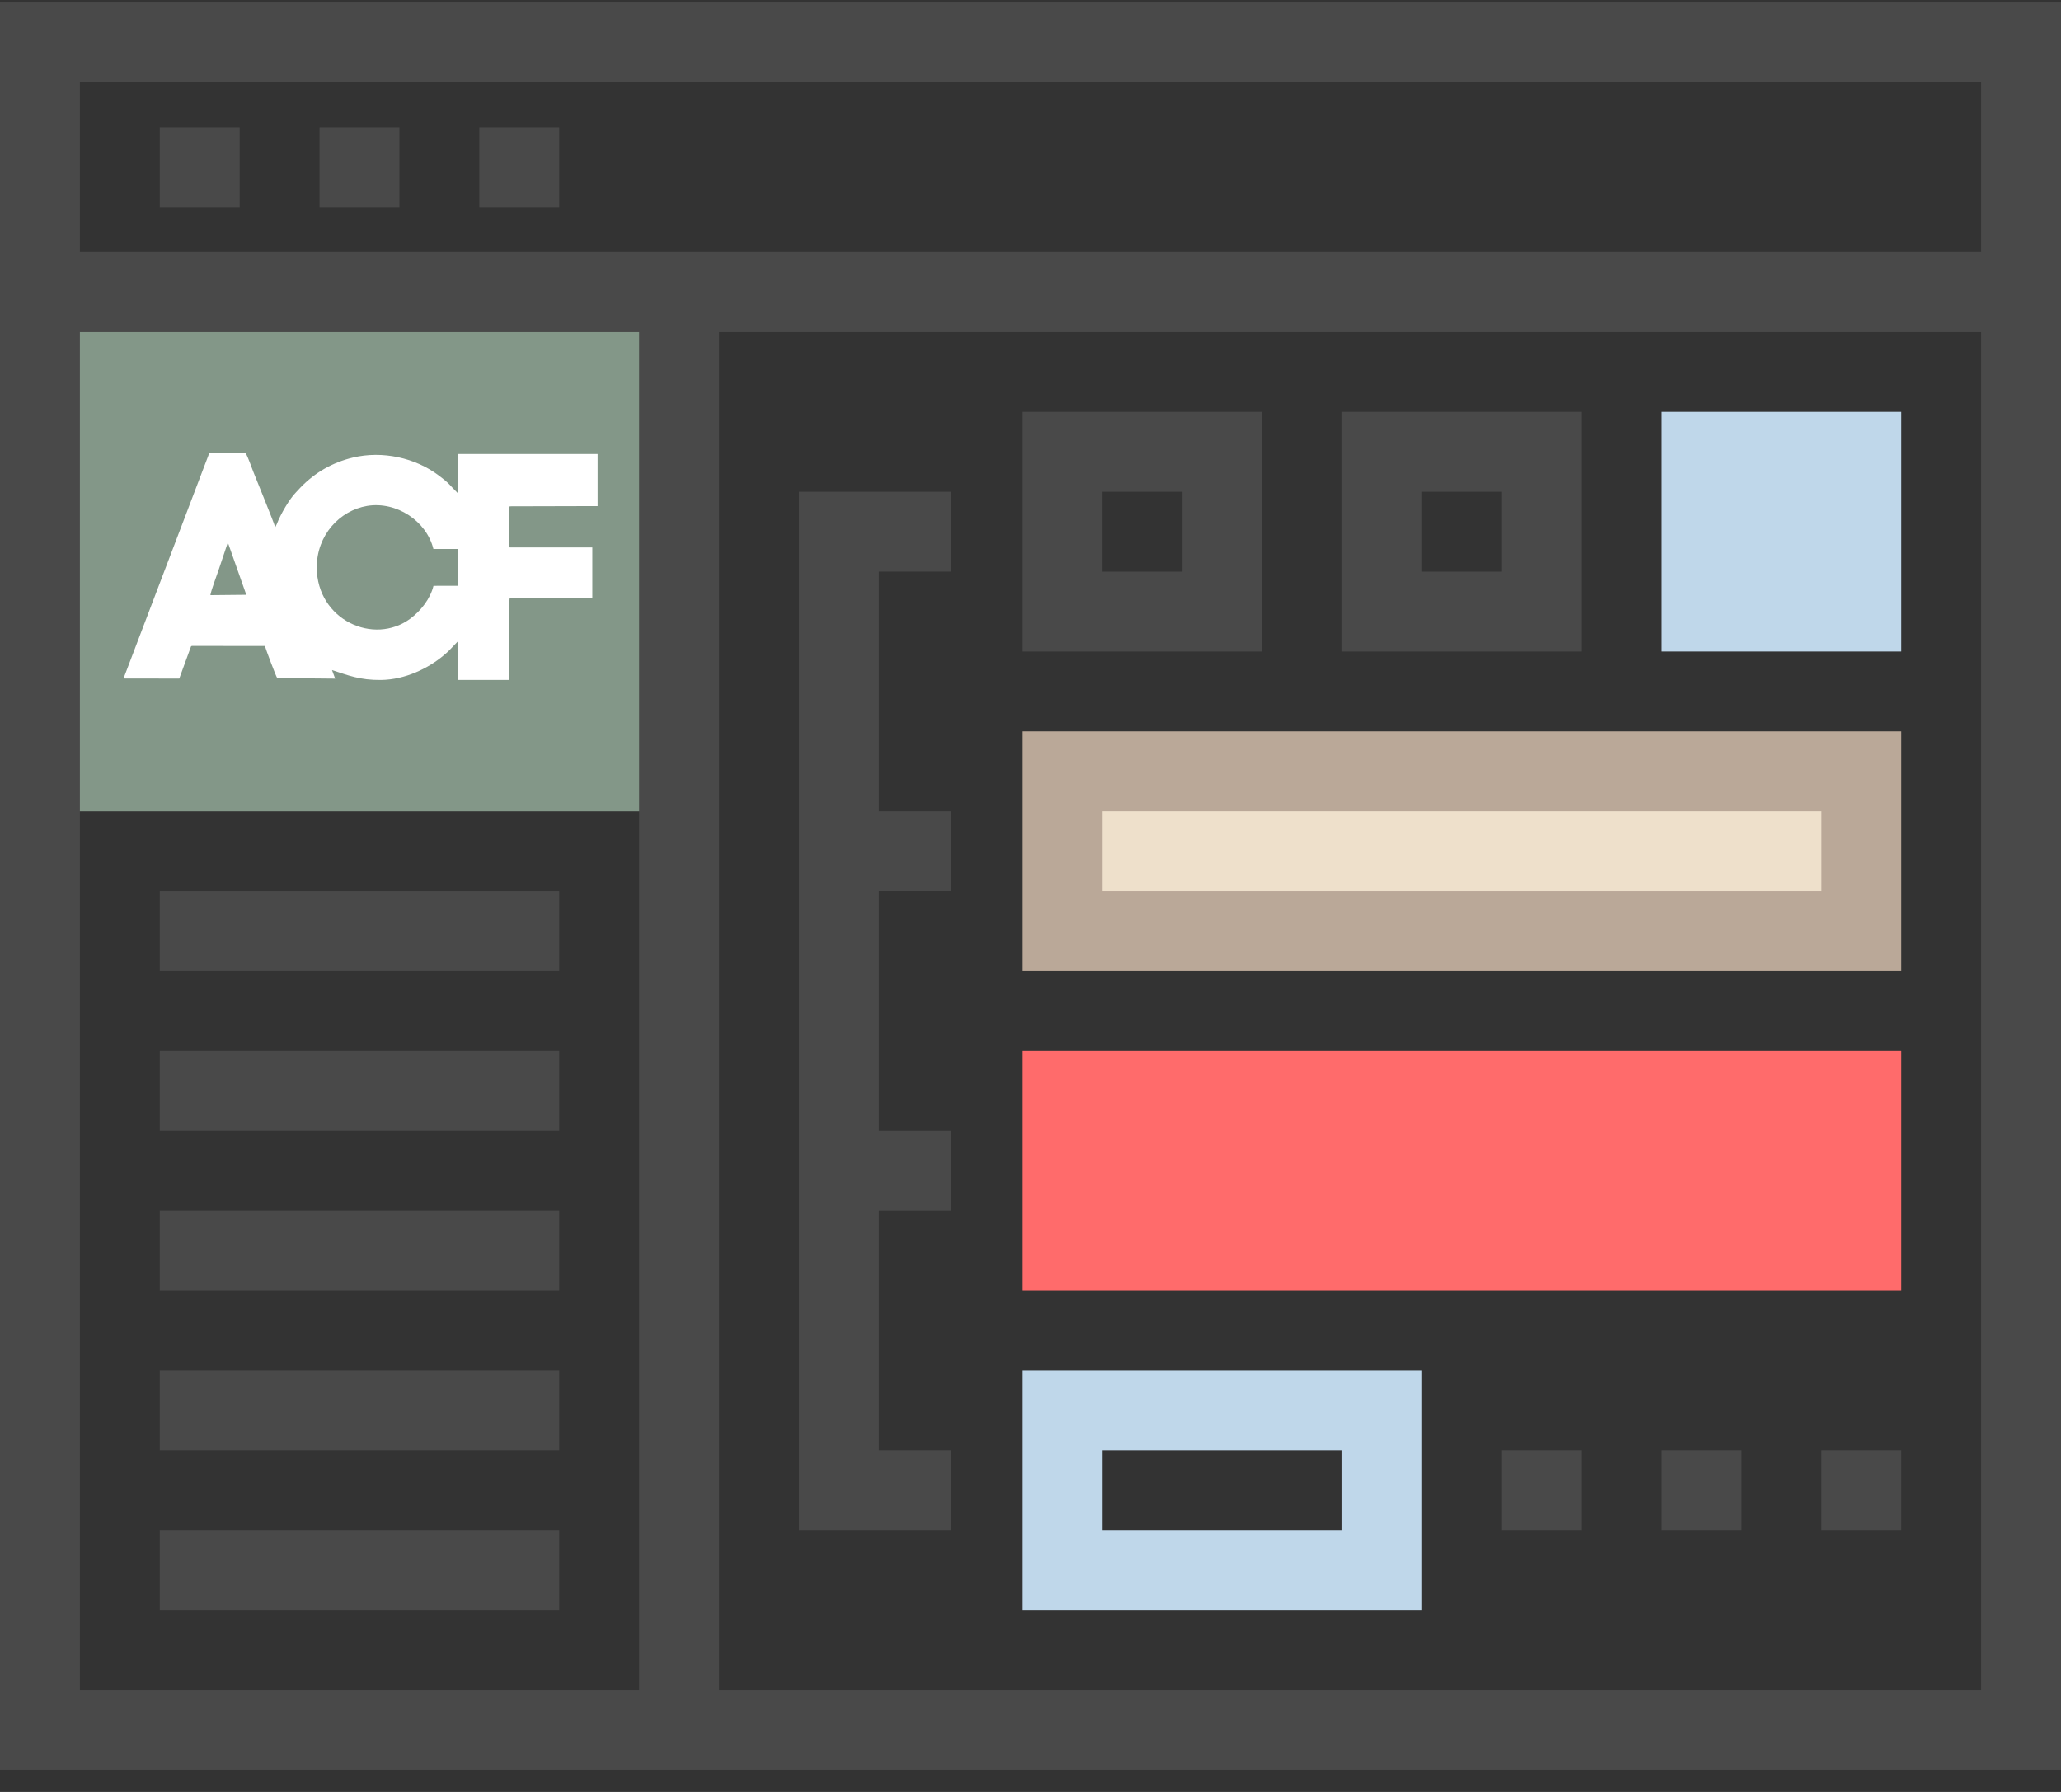
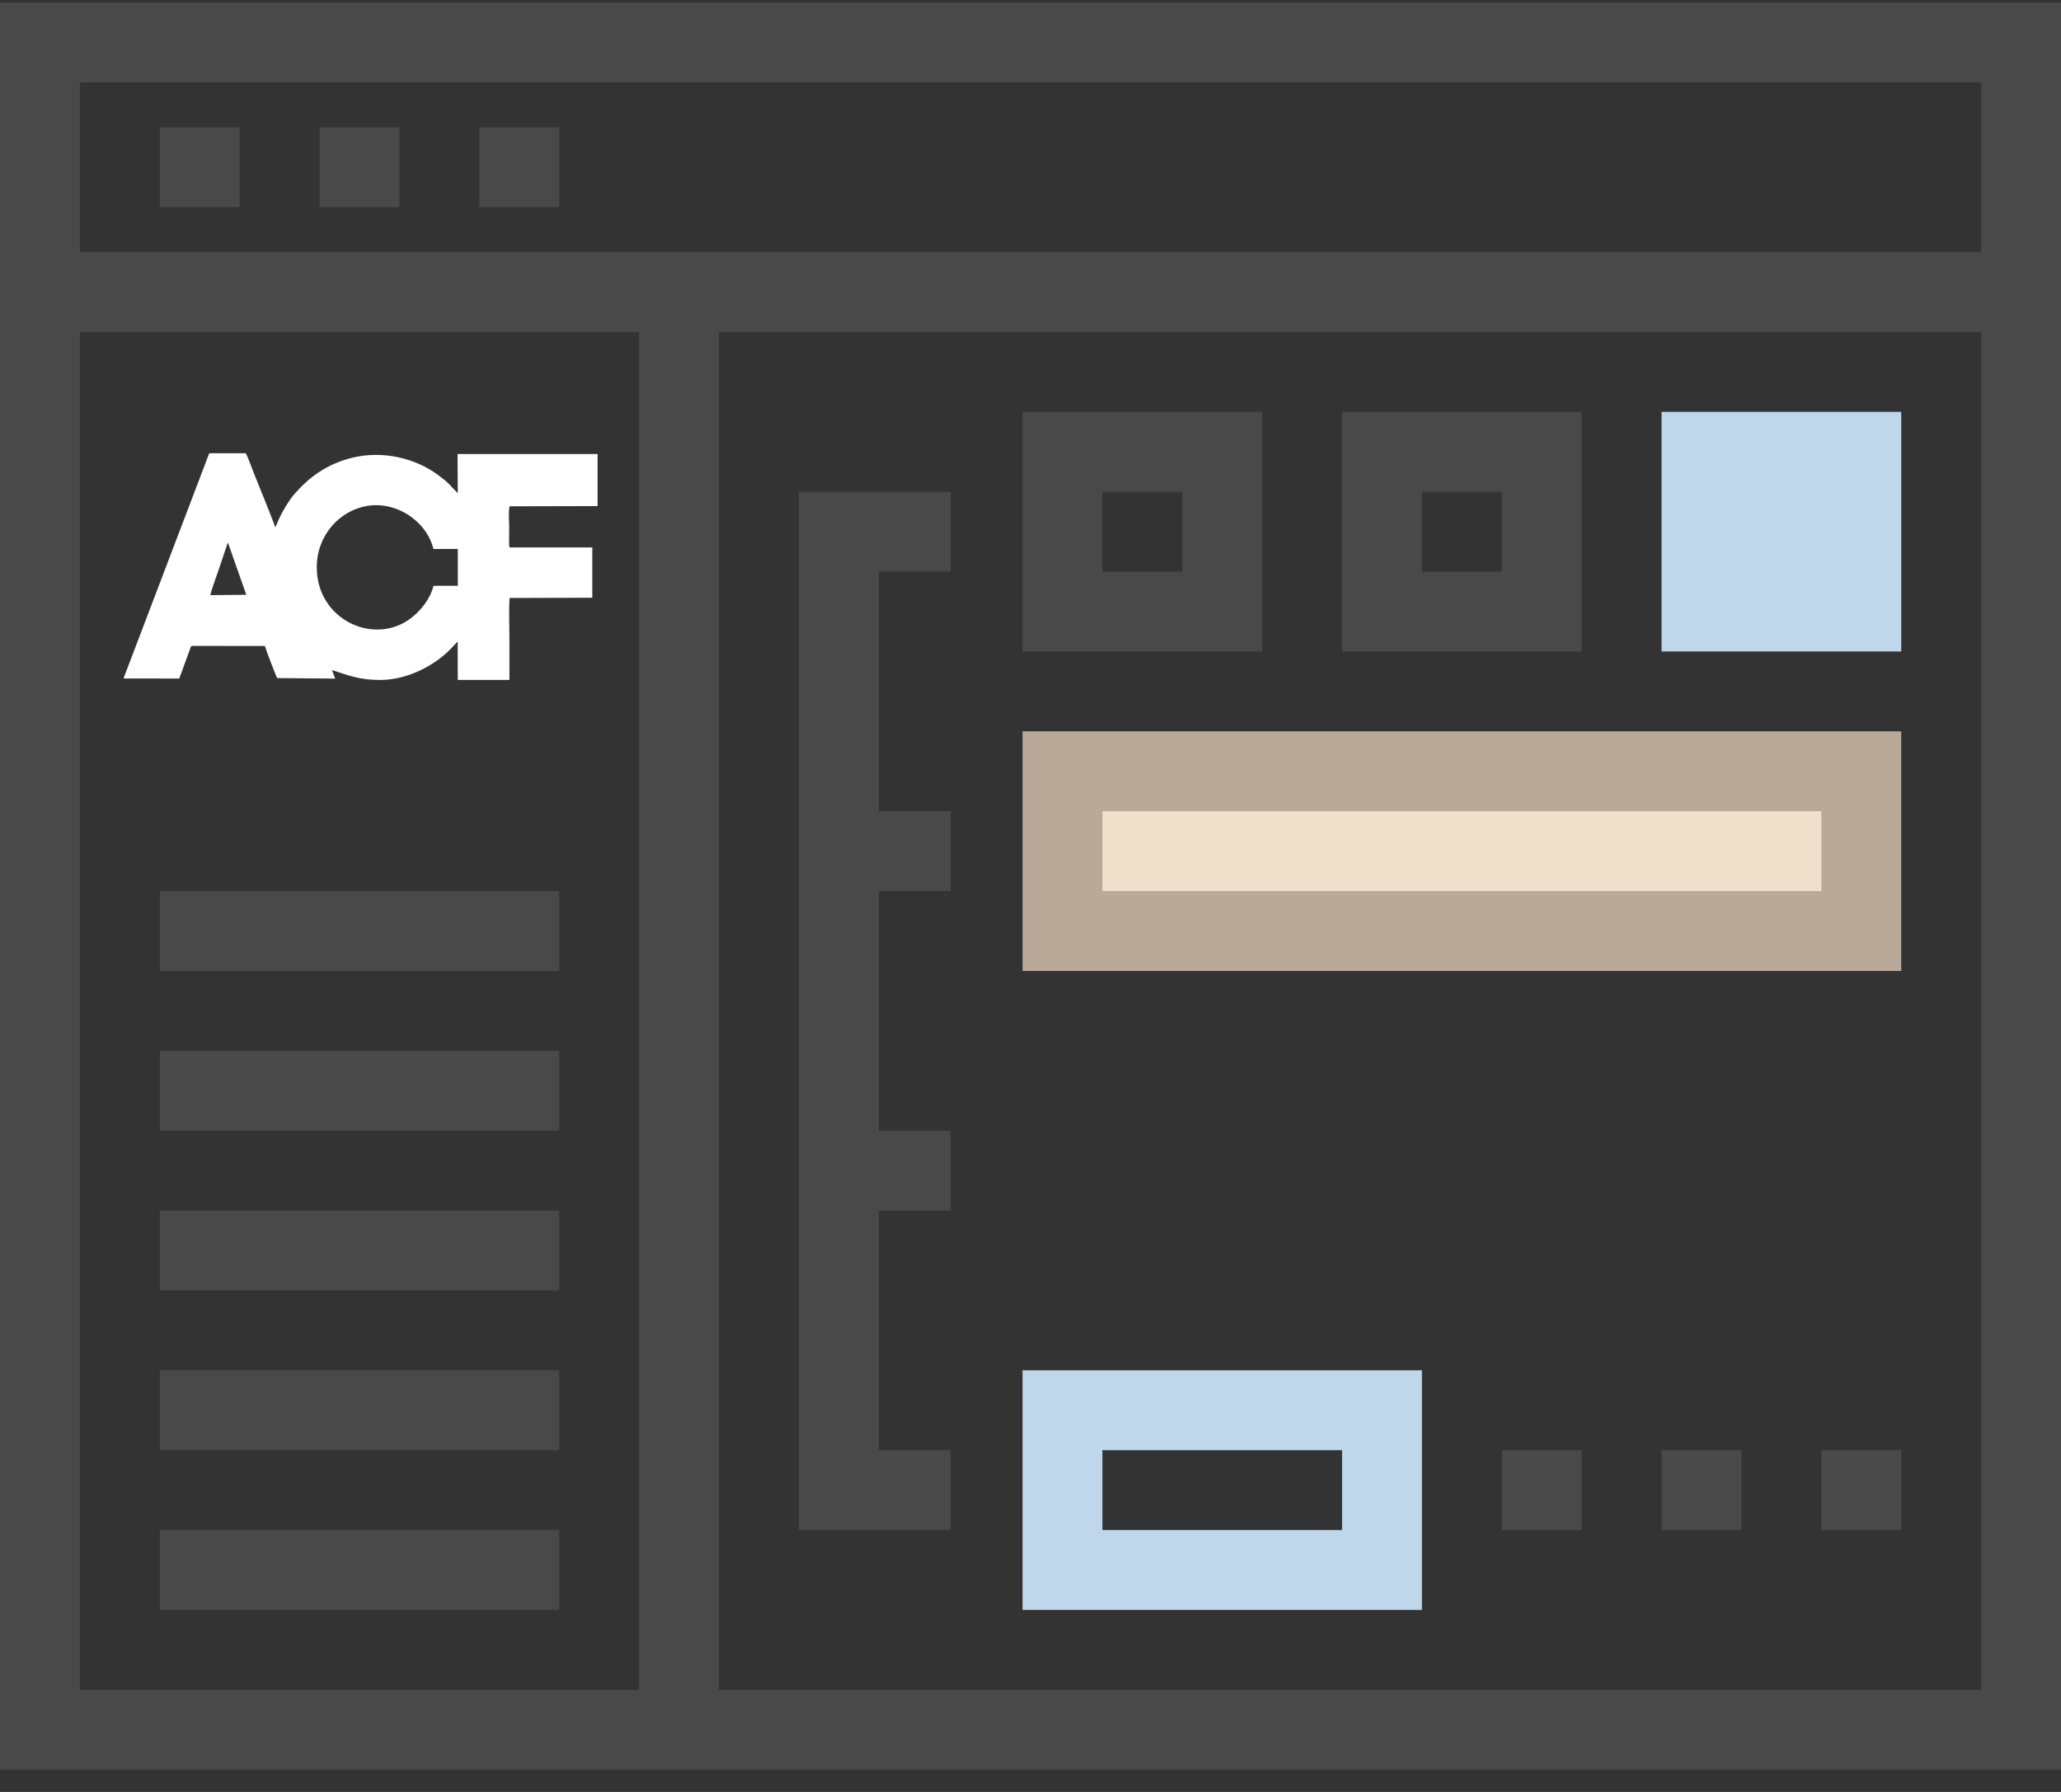
<svg xmlns="http://www.w3.org/2000/svg" width="46" height="40" viewBox="0 0 46 40" fill="none">
  <rect x="0" y="0" width="46" height="40" fill="#333333" stroke="none" />
  <g clip-path="url(#clip0_46_2934)">
-     <path fill-rule="evenodd" clip-rule="evenodd" d="M1.211 7.13H14.95V18.109H1.211V7.13Z" fill="#839788" />
    <path fill-rule="evenodd" clip-rule="evenodd" d="M46 39.504H0V5.628H46V39.504ZM1.783 37.721H44.217V7.411H1.783V37.721Z" fill="#494949" />
    <path fill-rule="evenodd" clip-rule="evenodd" d="M46 7.411H0V0.056H46V7.411V7.411ZM1.783 5.628H44.217V1.839H1.783V5.628V5.628Z" fill="#494949" />
    <path fill-rule="evenodd" clip-rule="evenodd" d="M14.264 6.519H16.047V38.612H14.264V6.519ZM10.698 2.842H12.481V4.625H10.698V2.842ZM7.132 2.842H8.915V4.625H7.132V2.842ZM3.566 2.842H5.349V4.625H3.566V2.842ZM28.17 14.543H22.822V9.194H28.171V14.543L28.17 14.543ZM24.605 12.76H26.388V10.977H24.603V12.76H24.605ZM35.302 14.543H29.953V9.194H35.302V14.543L35.302 14.543ZM31.736 12.76H33.519V10.977H31.736V12.76Z" fill="#494949" />
    <path fill-rule="evenodd" clip-rule="evenodd" d="M37.085 9.194H42.434V14.543H37.085V9.194Z" fill="#BFD7EA" />
    <path fill-rule="evenodd" clip-rule="evenodd" d="M24.15 17.02H41.63V20.7H24.15V17.02Z" fill="#EEE0CB" />
    <path fill-rule="evenodd" clip-rule="evenodd" d="M42.434 21.674H22.822V16.325H42.434V21.674ZM24.605 19.891H40.652V18.108H24.605V19.891Z" fill="#BAA898" />
-     <path fill-rule="evenodd" clip-rule="evenodd" d="M22.822 23.457H42.434V28.806H22.822V23.457Z" fill="#FF6B6B" />
    <path fill-rule="evenodd" clip-rule="evenodd" d="M31.736 35.938H22.822V30.589H31.736V35.938ZM24.605 34.155H29.954V32.372H24.605V34.155Z" fill="#BFD7EA" />
    <path fill-rule="evenodd" clip-rule="evenodd" d="M21.217 34.155H17.83V10.977H21.217V12.76H19.612V32.372H21.218" fill="#494949" />
    <path fill-rule="evenodd" clip-rule="evenodd" d="M18.721 18.108H21.217V19.891H18.72L18.721 18.108ZM18.721 25.24H21.217V27.023H18.72L18.721 25.24Z" fill="#494949" />
    <path fill-rule="evenodd" clip-rule="evenodd" d="M40.651 32.372H42.434V34.155H40.651V32.372ZM37.085 32.372H38.868V34.155H37.085V32.372ZM33.519 32.372H35.302V34.155H33.519V32.372ZM3.566 19.891H12.481V21.674H3.566V19.891ZM3.566 23.457H12.481V25.24H3.566V23.457ZM3.566 27.023H12.481V28.806H3.566V27.023ZM3.566 30.589H12.481V32.372H3.566V30.589ZM3.566 34.155H12.481V35.938H3.566V34.155Z" fill="#494949" />
    <path fill-rule="evenodd" clip-rule="evenodd" d="M5.089 12.119L5.497 13.277L4.696 13.285C4.706 13.193 4.847 12.823 4.885 12.706L5.074 12.142C5.084 12.121 5.08 12.13 5.087 12.121L5.089 12.119ZM9.675 12.254H10.218V13.076L9.675 13.077C9.605 13.367 9.39 13.636 9.163 13.806C8.34 14.42 7.075 13.833 7.07 12.671C7.067 11.947 7.581 11.396 8.195 11.293C8.848 11.186 9.518 11.628 9.673 12.253L9.675 12.254ZM2.76 15.134V15.145L4.001 15.147L4.254 14.455C4.276 14.408 4.253 14.435 4.284 14.418L5.912 14.42C5.936 14.502 6.158 15.098 6.188 15.136L7.481 15.148L7.41 14.957C7.762 15.072 8.034 15.184 8.506 15.178C9.042 15.171 9.554 14.921 9.897 14.634C9.957 14.583 10.001 14.547 10.058 14.485C10.109 14.43 10.161 14.376 10.215 14.321L10.217 15.178H11.37V14.265C11.37 14.121 11.353 13.43 11.377 13.348L13.22 13.343V12.22L11.38 12.22L11.369 12.205C11.358 12.167 11.365 11.812 11.365 11.768C11.365 11.673 11.343 11.365 11.377 11.302L13.338 11.297V10.135H10.212L10.217 11.008C10.017 10.813 10.055 10.812 9.793 10.614C9.27 10.219 8.536 10.056 7.877 10.214C7.419 10.324 7.035 10.545 6.709 10.88C6.672 10.917 6.648 10.948 6.61 10.986C6.463 11.134 6.262 11.478 6.18 11.694L6.143 11.77C6.096 11.616 5.742 10.757 5.653 10.529C5.609 10.419 5.537 10.205 5.483 10.117H4.67L2.76 15.136V15.134Z" fill="white" />
  </g>
  <defs>
    <clipPath id="clip0_46_2934">
      <rect width="46" height="39.56" fill="white" />
    </clipPath>
  </defs>
</svg>